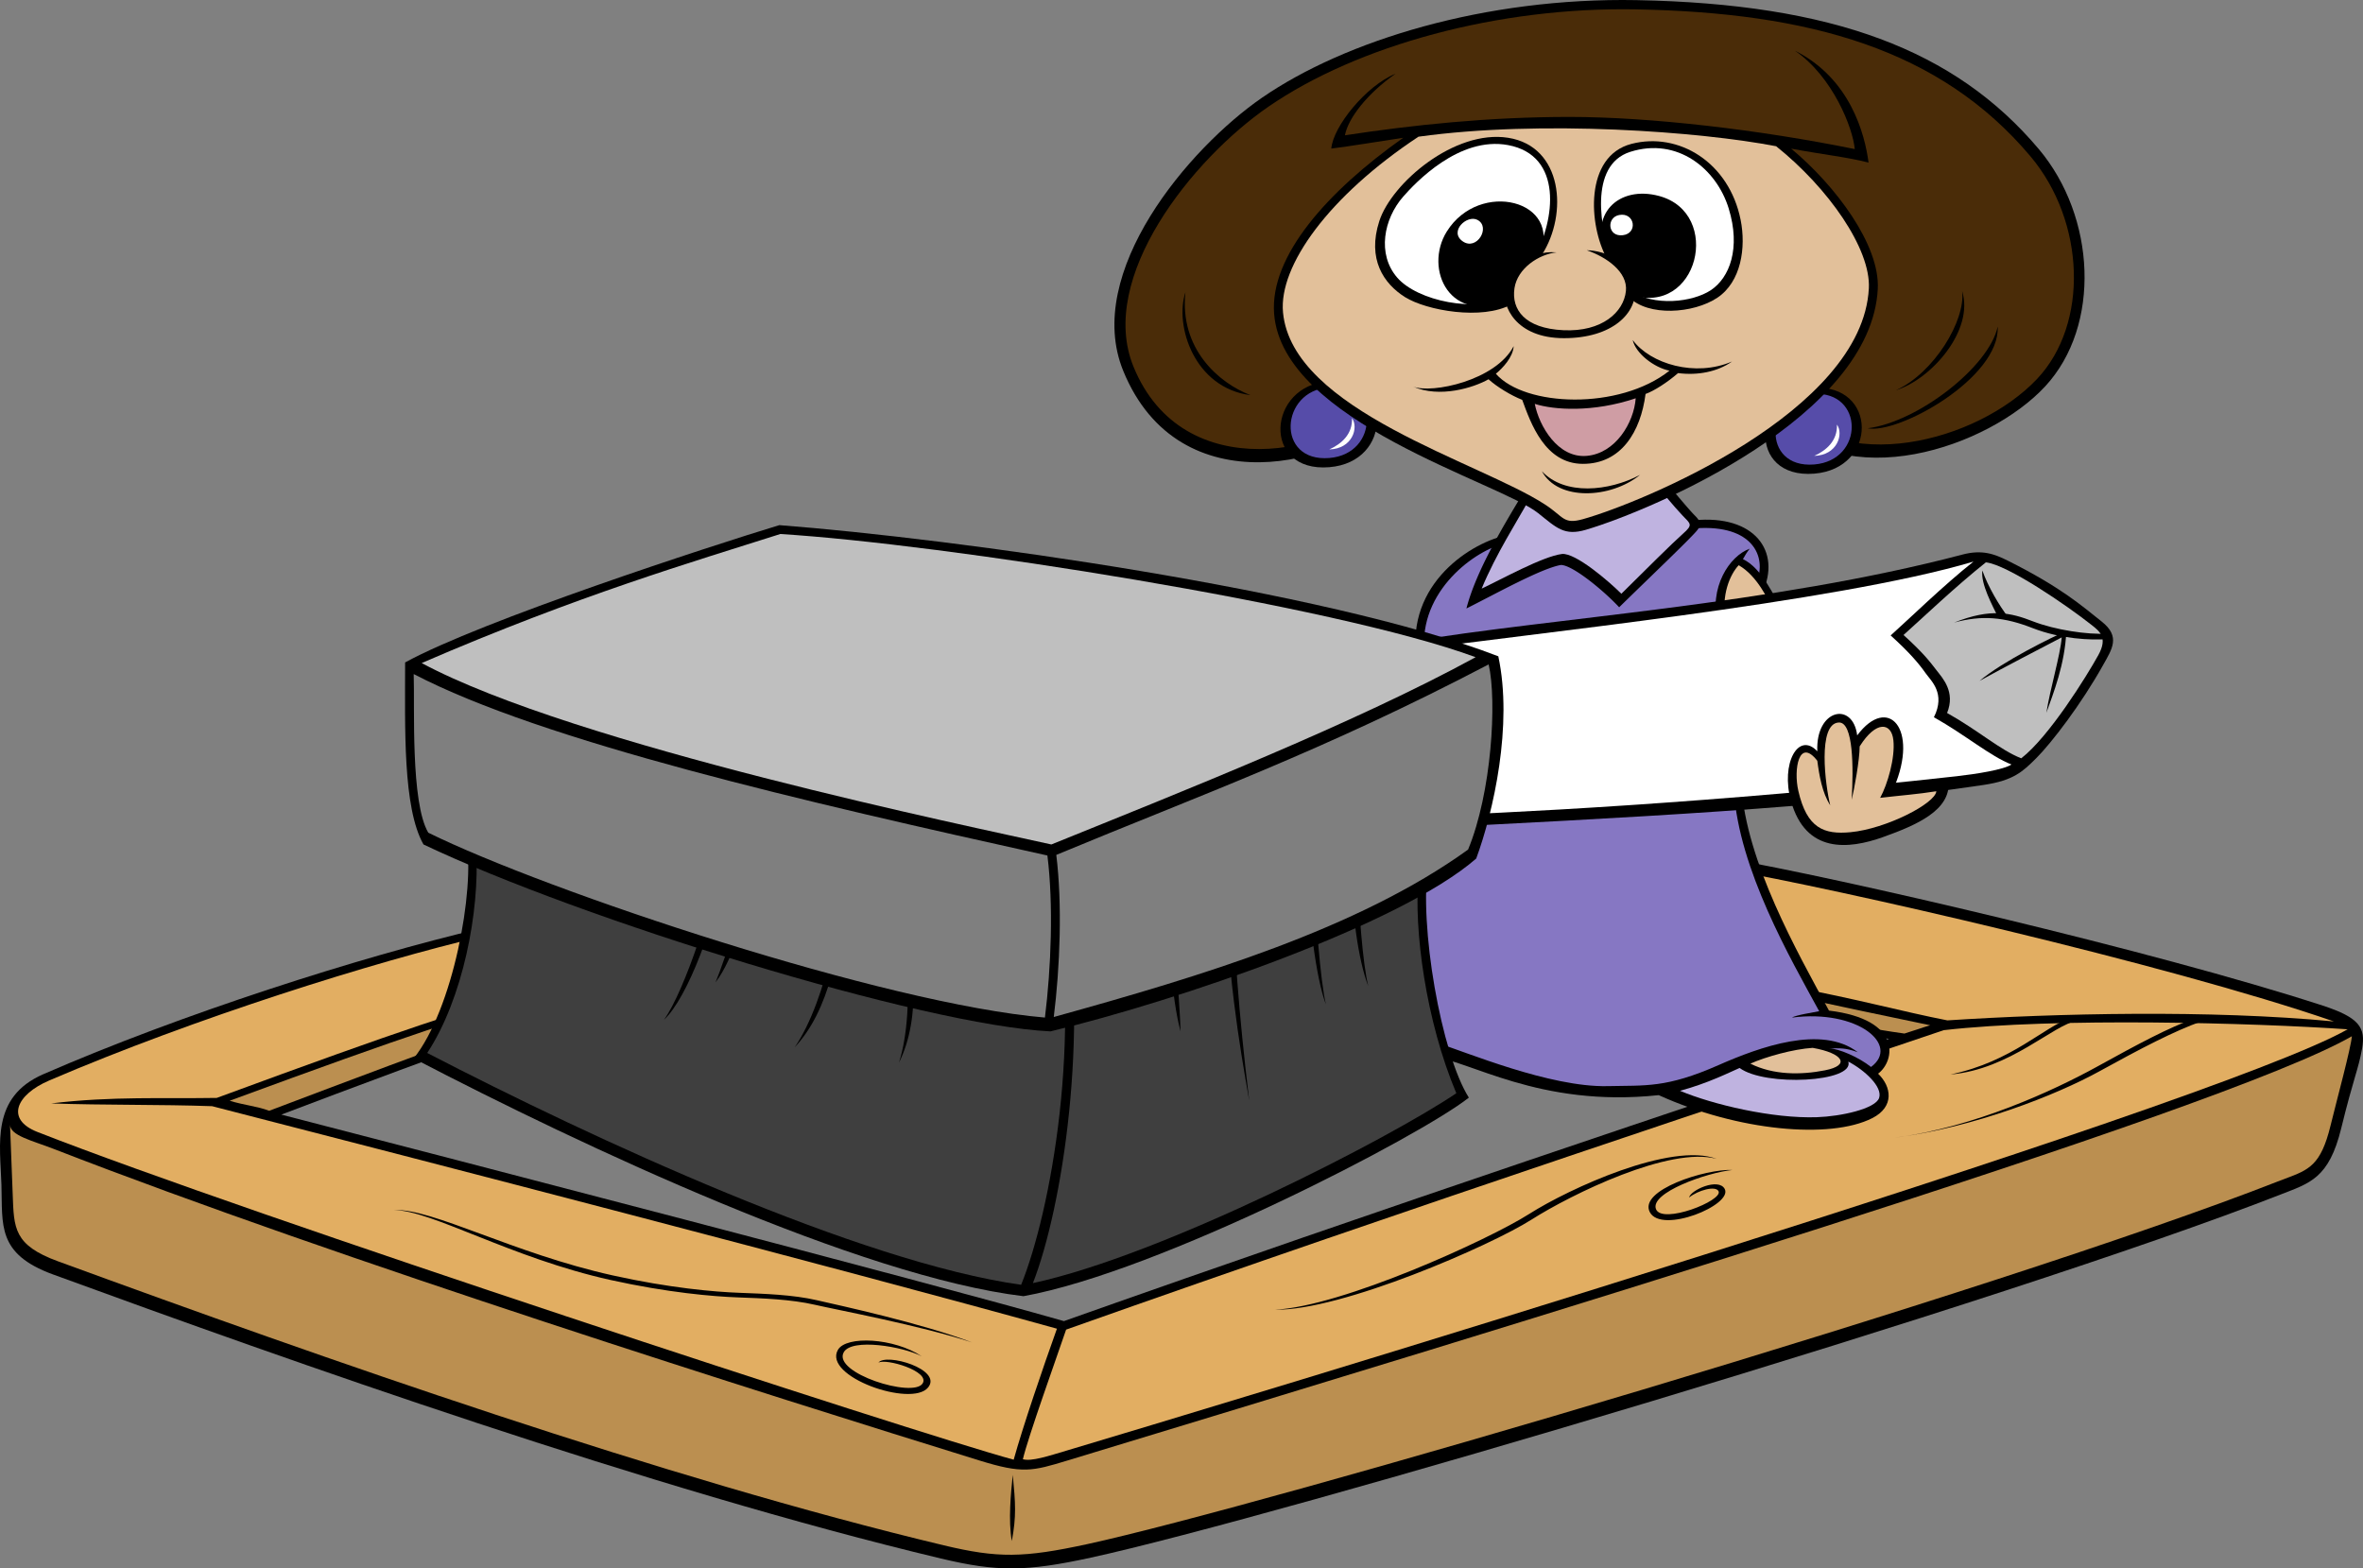
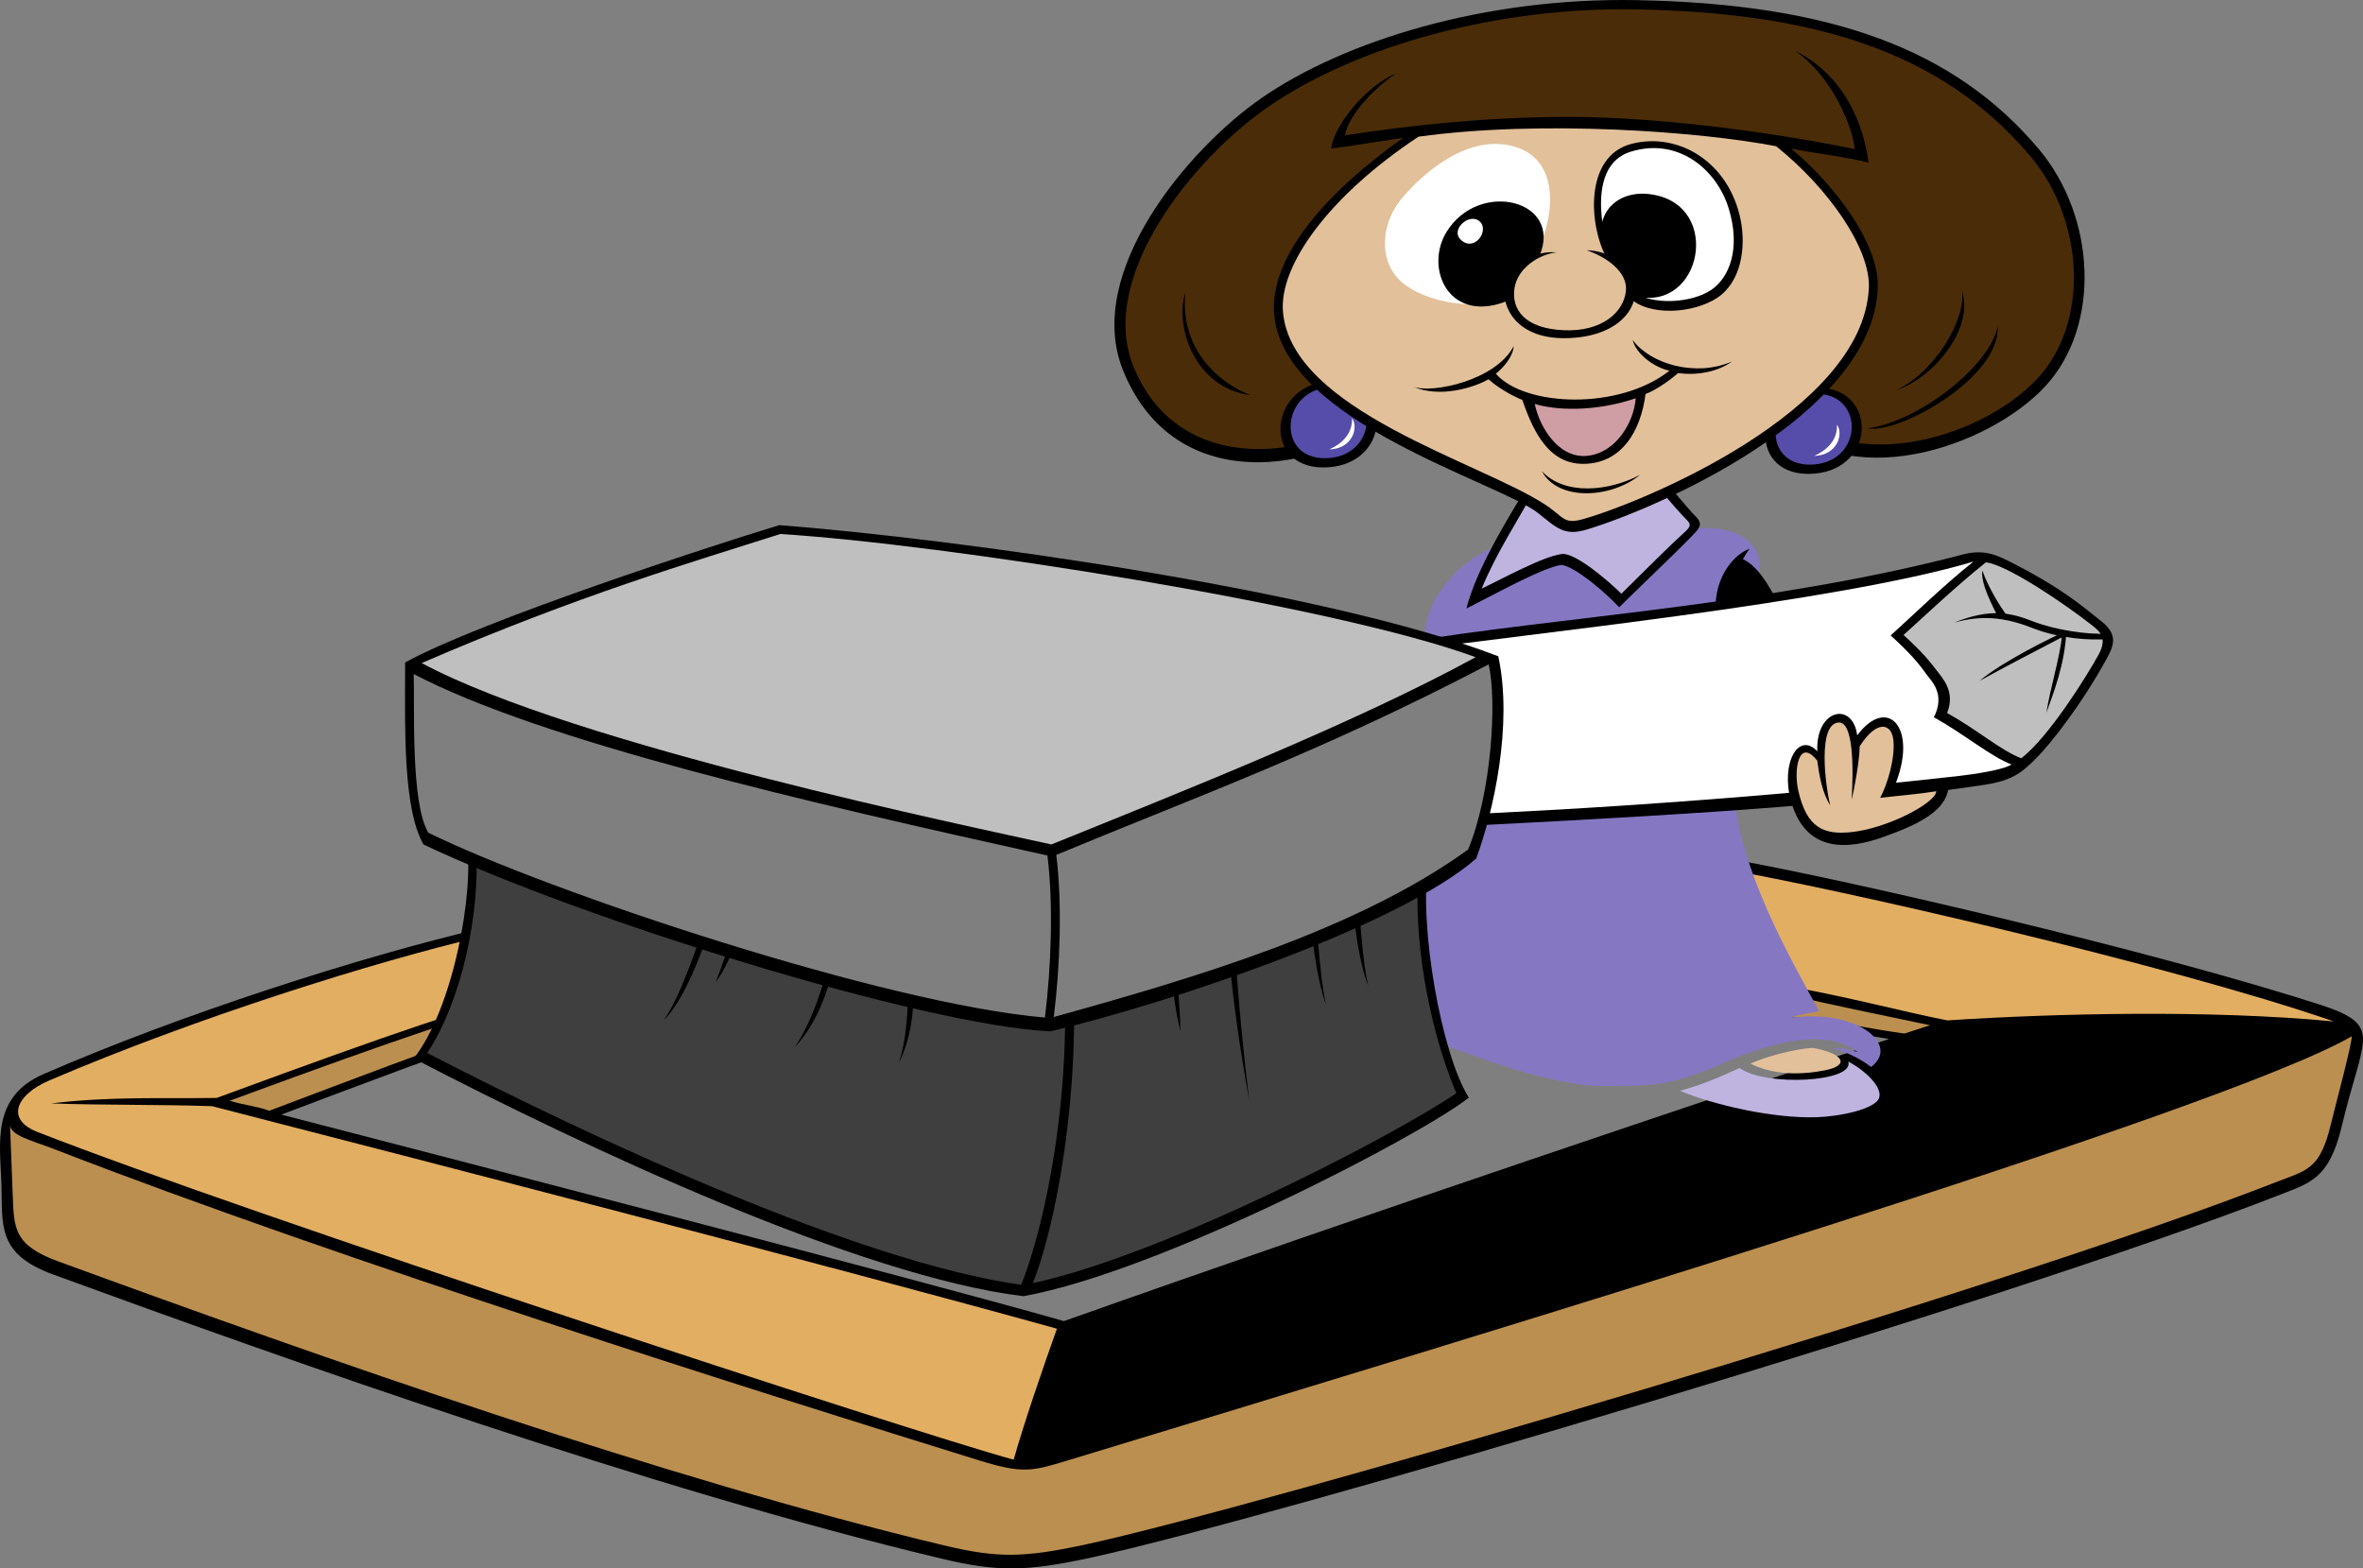
<svg xmlns="http://www.w3.org/2000/svg" width="212.97" height="141.365">
  <rect width="100%" height="100%" fill="#808080" stroke="none" />
  <path d="M43.368 83.684c-10.836 2.539-27.094 7.734-39.481 13.144-4.723 2.067-3.867 6.3-3.758 9.945.11 3.649-.43 6.239 4.645 8.094 21.453 7.844 53.894 19.36 80.031 25.606 5.09 1.214 7.672 1.191 13.52-.082 16.257-3.535 82.687-23.121 107.238-32.735 2.605-1.02 4.34-1.433 5.445-5.965 1.106-4.53 1.547-5.304 1.879-7.183.332-1.875-.238-2.79-3.535-3.867-15.262-4.97-44.012-11.598-53.633-13.258-27.703 1.437-74.476 4.422-112.351 6.3" />
  <path fill="#bb8f50" d="M1.145 107.664c.113 3.031.082 4.559 4.082 6.02 23.965 8.765 54.695 19.593 79.84 25.601 4.863 1.16 7.16 1.14 12.937-.113 15.547-3.383 82.211-22.867 107.223-32.66l.746-.285c2.129-.793 3.195-1.192 4.07-4.77.559-2.289 1.844-7.004 1.922-8.059-11.683 6.747-77.59 26.633-115.742 38.235-3.211.976-4.05 1.21-7.961 0-18.91-5.856-57.684-18.078-83.379-28.063-1.988-.773-3.98-1.215-3.98-2.21.093 2.425.18 4.656.242 6.304" />
  <path fill="#e2ae62" d="M91.36 131.566c.828-2.984 2.652-8.328 3.898-11.808-20.32-5.637-56.812-15.082-76.137-20.055-4.644-.164-9.785-.082-14.515-.25 5.476-.66 10.285-.414 14.93-.496 17.332-6.383 21.73-7.789 29.94-10.11 14.845 1.16 106.907.028 112.212.137 5.418.996 9.844 2.211 13.824 2.985 9.816-.637 23.664-.969 34.836.097-15.07-5.207-45.18-12.046-54.8-13.703l.222.016c-11.762.61-27.164 1.508-43.473 2.46-36.031 2.083-47.25 2.43-68.82 3.56-9.723 2.28-25.89 7.347-39.035 12.984-3.004 1.285-3.961 3.508-1.078 4.64 18.882 7.403 78.949 27.079 87.996 29.543" />
  <path fill="#bb8f50" d="M49.809 89.406c-8.078 2.281-12.465 3.684-29.11 9.805 1.325.41 2.485.492 3.563.906 6.14-2.32 14.348-5.469 25.461-9.363 16.176.664 104.254.746 113.543.992 3.484.563 5.39.996 8.375 1.41.828-.25 1.742-.582 2.324-.746-3.566-.746-8.793-1.824-12.027-2.57-17.914 0-98.695.457-112.13-.434" />
-   <path fill="#e2ae62" d="M96.086 119.84c-.883 2.597-3.398 9.586-3.898 11.683.773.22 2.3-.289 3.926-.773 11.832-3.535 103.062-30.938 115.472-37.977-8.539-.582-26.234-1.082-36.406.079-16.918 5.746-46.969 15.605-79.094 26.988" />
  <path fill="#7f7f7f" d="M50.344 91.309c-11.113 3.894-18.855 6.832-24.992 9.152 15.789 4.086 57.762 14.965 70.535 18.613 29.438-10.43 56.938-19.55 74.367-25.433-3.922-.567-5.414-1.149-7.652-1.313-14.098-.082-94.215-.168-112.258-1.02" />
-   <path d="M91.278 132.934c-.168 1.574-.418 4.14-.086 5.964.418-2.238.332-3.398.086-5.964m-8.211-10.692c-2.489-1.656-6.801-1.879-7.547-.578-1.387 2.406 6.633 5.219 8.125 3.395 1.34-1.633-3.813-3.149-4.477-2.239.664-.414 4.7.774 3.98 1.88-.863 1.327-8.136-.954-7.105-2.817.719-1.297 5.336-.524 7.024.36M87.625 121c-4.683-1.535-12.023-2.902-14.18-3.398-2.156-.497-4.699-.582-6.94-.665-2.24-.081-6.348-.43-11.5-1.574-8.958-1.988-16.063-6.254-19.462-6.297 3.399-.164 10.7 3.895 19.657 5.883 5.148 1.145 9.207 1.492 11.445 1.574 2.238.086 4.808.168 6.965.665 2.156.496 9.457 2.07 14.015 3.812m27.289-2.957c5.97.11 19.45-5.785 23.098-8.106 3.648-2.32 12.508-6.644 16.711-5.484-4.094-1.547-13.27 2.652-16.918 4.973-3.648 2.32-16.867 8.34-22.89 8.617m41.245-12.593c-2.433-.114-8.515 1.82-7.464 3.808 1.05 1.992 7.515-.656 6.746-2.098-.555-1.035-3.098.11-3.207.774.789-.649 2.39-1.098 2.652-.567.426.848-5.086 3.016-5.637 1.617-.582-1.472 4.575-3.3 6.91-3.535m30.493-13.703c-2.403.746-5.266 3.938-10.864 5.098 5.391-.457 9.29-4.516 11.446-4.848-.414-.168-.29-.125-.582-.25m11.254 0c-2.489.887-5.145 2.32-8.957 4.422-3.817 2.098-10.977 5.441-18.22 6.379 7.243-.938 14.622-3.867 18.438-5.965 3.817-2.102 6.774-3.648 9.262-4.531-.441-.278-.082-.082-.523-.305m-61.68-43.586c-3.067.414-9.207 3.977-8.625 10.606-.746 10.441-.664 27.843 1.328 36.46 3.398.25 9.703 4.641 20.566 3.481 7.133 3.234 15.438 4 19.243 2.074 2.02-1.023 1.742-2.847.527-4.008 1.547-1.16 2.184-4.886-4.426-5.687-2.93-5.414-7.41-13.316-7.906-20.277.277-6.575 1.312-14.196 2.059-17.758 1.453-3.649-1.16-6.88-6.84-6.094-4.618.262-10.258.926-15.926 1.203" />
  <path fill="#8677c3" d="M136.09 48.879c-2.71.387-7.95 4.004-7.742 9.39-.414 9.778-1.305 21.458 1.348 35.793 2.359.723 9.976 3.95 15.183 3.833 3.426-.079 5.281.19 10.008-1.895 3.715-1.637 9.285-3.652 12.547-1.164-1.164-.414-1.566-.344-2.563-.344.852.02 2.653.79 3.758 1.676 2.653-1.961-1.191-5.223-7.133-4.45.332-.218 1.907-.468 2.461-.577-2.601-4.754-7.246-12.817-7.687-19.891.332-6.46 1.328-16.57 2.21-19.277.61-2.266-.991-5.028-6.632-4.254-7.133.605-10.285.828-15.758 1.16" />
  <path fill="#bfb3e0" d="M151.414 98.316c2.567-.691 4.582-1.722 5.371-2.058 2.282 1.695 10.38 1.289 9.797-.574 1.465.761 3.11 2.277 2.778 3.273-.328.992-3.48 1.668-5.598 1.738-4.008.14-9.406-1.14-12.348-2.379" />
  <path fill="#e2c09a" d="M157.754 95.867c1.383-.617 3.871-1.312 5.617-1.422 2.727.48 3.45 1.567 1.11 2.024-2.184.43-4.656.433-6.727-.602" />
  <path d="M157.696 49.453c-1.825.664-3.707 3.48-2.875 6.906 1.879 0 4.422-.55 6.023-.992-1.047-1.77-2.043-4.144-3.758-4.972.223-.387.278-.5.61-.942" />
-   <path fill="#e2c09a" d="M156.7 50.945c-.774.828-1.606 2.707-1.16 5.028 1.824-.22 3.425-.524 4.367-.801-.555-1.16-1.551-3.29-3.207-4.227" />
  <path d="M137.364 44.293c-1.829 3.039-4.317 7.125-5.2 10.55 2.543-1.269 6.739-3.616 8.516-3.921 1.05 0 3.867 2.32 5.25 3.812 2.82-2.761 6.195-5.972 6.965-6.859.418-.48.445-.82-.106-1.371-.554-.555-1.605-1.824-2.82-3.262a367.7 367.7 0 0 0-12.605 1.051" />
  <path fill="#bfb3e0" d="M137.782 45.078c-.997 1.824-2.97 4.879-4.243 7.973 1.77-.828 5.489-2.899 7.243-3.121 1.218-.11 4.187 2.43 5.347 3.586 2.2-2.18 4.614-4.582 5.551-5.41.941-.829.684-.88-.055-1.66-.91-.966-1.547-1.81-2.086-2.368-2.449.188-8.847.793-11.757 1" />
  <path d="M126.938 57.855c12.691-2.156 32.637-3.316 49.93-7.87 1.777-.473 2.902-.044 4.062.535 4.813 2.406 6.676 4.062 8.5 5.511 1.7 1.352.922 2.469.125 3.895-1.988 3.562-4.645 7.015-6.023 8.398-1.25 1.246-2.059 2.012-4.715 2.418-13.602 2.07-32.68 2.98-52.086 3.977.082-5.387-.207-10.485.207-16.864" />
  <path fill="#fff" d="M127.801 58.54c8.957-1.325 37.621-4.208 50.063-7.923-2.657 2.102-5.891 5.25-7.465 6.656 1.742 1.575 2.574 2.582 3.148 3.399.5.703 1.828 1.824.75 3.976 2.82 1.579 5.082 3.516 6.992 4.258-.691.469-3.214.864-4.918 1.055-21.398 2.394-41.668 3.406-48.597 3.586-.035-4.172-.274-10.426.027-15.008" />
  <path fill="#bfbfbf" d="M178.98 50.687c-2.652 2.102-5.847 5.137-7.421 6.547 1.742 1.575 2.379 2.399 2.984 3.192.54.703 1.715 1.933.942 3.836 2.82 1.574 4.777 3.34 6.683 4.086 2.524-1.957 5.91-7.422 6.95-9.305.882-1.602.105-2.145-.641-2.738-2.16-1.711-7.547-5.41-9.496-5.618" />
  <path d="M189.914 57.11c-1.77.109-4.699-.333-6.687-1.106-1.992-.774-3.79-1.215-7.106.11 2.516-.688 4.536-.497 7.079.5 2.543.991 5.25 1.1 6.746.991l-.032-.496" />
  <path d="M180.047 55.562c-.445-.937-1.55-2.93-1.383-4.144.496 1.437 1.547 3.207 2.32 4.2l-.937-.056m-1.64 5.809c2.101-1.77 6.554-3.95 7.824-4.504-.11 2.985-1.188 5.664-1.797 7.375.332-2.152 1.246-5.137 1.383-6.793-2.211 1.16-4.809 2.485-7.41 3.922m-2.786 9.109c.168 2.54-2.82 3.864-5.914 4.97-3.097 1.105-6.964 1.507-8.293-3.259-.941-3.37.664-6.296 2.375-4.476-.164-3.813 3.207-4.528 3.594-1.434 2.766-3.703 5.586-.61 3.32 4.696 1.438-.11 3.317-.278 4.918-.497" />
  <path fill="#e2c09a" d="M174.516 71.316c-.082 1.098-4.531 3.391-7.738 3.692-2.371.222-3.926-.332-4.7-3.73-.445-1.93.055-4.833 1.711-2.708.168 1.301.442 2.903 1.164 4.008-.445-1.77-1.164-7.379.774-7.457 1.324-.059 1.324 4.086 1.16 6.961.219-.887.719-3.594.719-4.809 1.492-2.375 2.875-2.152 3.039-.55.168 1.601-.527 3.972-1.192 5.187 1.883-.219 3.434-.332 5.063-.594" />
  <path d="M124.95 37.055c-3.899 4.722-18.66 8.785-23.723-3.645-3.602-8.851 5.933-20.074 12.527-24.613 7.461-5.137 20.07-9.04 33.754-8.785 17.664.332 28.695 4.476 36.242 13.425 5.14 6.098 5.64 15.91.582 21.38-5.054 5.468-18.082 10.027-24.632 2.402-10.864-.082-26.954 0-34.75-.164" />
  <path fill="#4a2c08" d="M160.196 36.117c-4.344-.035-31.036.035-35.707-.066-3.993 4.836-17.868 7.965-22.336-3.016-3.266-8.015 5.328-18.715 12.164-23.418C122.37 4.074 135.059.61 147.465.844c15.625.293 27.387 3.586 35.524 13.234 4.957 5.879 5.285 15.11.613 20.067-5.367 5.687-17.684 8.918-23.406 1.972" />
  <path d="M106.84 26.34c-.996 2.98.774 8.617 5.863 9.277-2.875-1.105-6.414-4.195-5.863-9.277m64.028 8.836c3.207-.992 7.078-5.414 5.972-8.95.332 2.653-2.543 7.403-5.972 8.95m-2.543 3.426c2.765.554 11.941-4.528 11.722-9.168-.777 3.644-7.234 8.609-11.722 9.168" />
  <path d="M163.457 34.957c5.743-.344 5.809 7.266.055 7.734-6.137.496-5.582-7.402-.055-7.734" />
  <path fill="#564ca9" d="M163.457 35.508c4.54-.27 4.598 5.984.055 6.355-4.848.39-4.422-6.093-.055-6.355" />
  <path fill="#fff" d="M165.559 38.27c.61.832.055 2.761-2.047 2.82 1.11-.5 2.102-1.383 2.047-2.82" />
  <path d="M119.75 34.375c5.743-.344 5.809 7.27.055 7.734-6.137.5-5.582-7.402-.055-7.734" />
  <path fill="#564ca9" d="M119.75 34.93c4.54-.274 4.598 5.984.055 6.351-4.848.395-4.422-6.09-.055-6.351" />
  <path fill="#fff" d="M121.852 37.691c.61.829.055 2.762-2.047 2.817 1.105-.496 2.102-1.38 2.047-2.817" />
  <path d="M125.778 6.645c-2.653 1.074-5.63 4.757-5.793 6.746 1.41-.164 4.824-.727 6.484-.973-6.8 4.805-12.035 10.648-11.637 15.855.746 9.778 20.29 15.176 23.801 17.98 1.66 1.325 2.344 2.075 4.313 1.493 6.136-1.824 25.71-10.195 26.293-21.71.199-3.977-3.825-9.325-7.805-12.638 2.902.54 5.023.758 6.973 1.254-.332-2.566-1.657-7.593-6.637-10.082 3.402 2.325 5.226 6.961 5.394 8.867-8.543-1.738-18.414-2.898-25.71-2.898-7.297 0-14.102.719-20.239 1.656.293-1.574 2.074-3.812 4.563-5.55" />
  <path fill="#e2c09a" d="M127.844 12.32c-8.078 5.344-12.605 11.633-12.21 15.84.831 8.86 17.69 13.453 23.62 17.317 1.703 1.109 1.633 1.812 3.41 1.316 5.282-1.48 25.211-9.68 25.77-20.813.18-3.554-3.649-9.035-8.356-12.8-6.847-1.317-21.128-2.395-32.234-.86" />
  <path d="M138.965 42.469c1.438 2.707 6.192 2.488 8.848.332-2.82 1.492-6.801 1.879-8.848-.332m-11.613-7.625c1.715.664 7.465-.551 9.07-3.645-.054.996-.996 1.988-1.605 2.488 2.601 2.981 11.113 3.313 15.648-.277-1.383-.277-3.039-1.547-3.316-2.762 1.601 2.153 5.64 3.368 8.957 1.934-1.328.938-3.098 1.27-4.867 1.047-.954.828-2.157 1.605-2.93 1.879-.441 3.426-2.211 6.3-5.64 6.3-3.426 0-4.7-3.648-5.477-5.769-.996-.387-2.317-1.195-3.035-1.855-1.356.773-4.426 1.71-6.805.66" />
  <path fill="#cf9da4" d="M138.325 36.402c1.714.551 5.257.793 9.097-.504-.164 2.211-1.824 4.97-4.422 5.192-2.597.219-4.289-2.703-4.675-4.688" />
-   <path d="M138.965 22.969c2.375-3.703 1.88-9.778-3.043-10.551-4.832-.762-10.504 4.086-11.61 7.512-1.105 3.425.388 5.636 2.321 6.851 1.938 1.215 6.969 2.098 9.567.66-.387-1.765.5-3.754 2.765-4.472" />
  <path fill="#fff" d="M138.246 23.246c1.934-3.426 2.633-9.238-2.324-10.168-4.422-.828-8.394 3.434-9.453 4.64-1.77 2.02-2.367 5.192-.55 7.294 1.808 2.101 7.128 3.261 10.171 1.656.164-1.379.442-2.484 2.156-3.422" />
  <path d="M138.743 23.078c2.156-5.027-5.403-6.93-8.348-2.21-2.102 3.37.277 8.566 5.75 6.132-.164-1.434.332-3.04 2.598-3.922" />
  <path fill="#fff" d="M133.16 19.82c1.223.645-.058 2.817-1.328 1.934-1.273-.887.387-2.434 1.328-1.934" />
  <path d="M144.825 23.3c-1.657-2.984-2.043-9.226 2.21-10.331 4.258-1.106 8.805 1.66 9.844 6.851.496 2.485.055 5.578-2.101 7.016-2.157 1.437-6.246 1.71-7.961-.055.332-1.492-.774-2.761-1.992-3.48" />
  <path fill="#fff" d="M145.325 23.629c-1.094-2.856-2.172-8.742 1.601-9.942 4.238-1.347 7.77 1.504 8.875 5.098 1.106 3.59.082 6.254-1.617 7.375-1.633 1.074-5.102 1.504-7.313.012 0-1.27-.55-1.766-1.546-2.543" />
  <path d="M144.825 23.3c-1.77-4.034 1.085-6.609 4.703-5.636 5.75 1.547 3.535 10.938-2.602 8.895.277-1.16-.828-2.762-2.101-3.258" />
-   <path fill="#fff" d="M145.93 19.379c1.414-.27 1.715 1.656.332 1.82-1.383.168-1.492-1.601-.332-1.82" />
  <path d="M140.293 22.746c-2.531-.234-4.343 1.754-4.648 3.29-.3 1.523.941 4.444 5.312 4.444 4.368 0 6.633-2.265 6.41-4.585-.218-2.32-2.742-3.32-4.359-3.34 1.77.605 3.707 1.953 3.531 3.672-.195 1.906-2.156 3.703-5.64 3.535-3.485-.164-4.692-1.864-4.403-3.79.27-1.788 2.192-3.058 3.797-3.226M42.04 75.727c.773 4.53-1.215 15.246-4.755 19.668 15.258 7.953 40.25 19.668 54.958 21.433 12.277-2.21 35.828-14.473 40.14-17.898-2.484-3.926-4.531-15.578-3.648-21.106-35.387 2.543-69.114-.328-86.696-2.097" />
  <path fill="#3f3f3f" d="M38.504 94.906c15.055 7.801 39.02 18.864 53.528 20.895 2.656-6.54 5.628-22.617 2.859-35.989-18.68-.769-40.023-2.082-51.969-3.187.317 5.523-1.199 13.395-4.418 18.281" />
  <path fill="#3f3f3f" d="M127.852 78.887c-.457 4.906.664 13.152 3.402 19.648-5.949 4.028-26.414 14.586-38.16 17.113 2.629-6.714 5.149-22.492 2.762-35.753 10.207-.11 24.953-.45 31.996-1.008" />
  <path d="M64.82 77.742c-.413 3.235-3.07 11.52-4.976 14.172 2.102-1.934 4.727-8.867 5.473-13.922l-.496-.25m-.332 10.801c.937-2.266 2.707-8.012 3.37-10.441l.5.054c-1.273 4.364-2.156 8.121-3.87 10.387m7.132 5.855c2.985-4.363 4.422-13.148 4.422-15.91l.496.055c-.773 7.129-1.824 12.543-4.918 15.855m9.399 1.383c1.613-5.035.48-13.863-.313-16.511l.496-.09c1.293 7.05 1.836 12.539-.183 16.601m25.379-2.821c-.055-2.87-.887-11.378-.887-13.862h-.66c.387 5.027.719 10.828 1.547 13.863m6.191 6.246c-.937-5.305-1.988-11.602-2.21-20.277h.609c.273 6.851.605 11.933 1.601 20.277m6.914-8.676c-.886-2.21-1.715-8.617-1.496-11.71l.445-.055c.055 3.312.551 9.777 1.051 11.765m3.813-1.656c-.883-2.21-1.602-7.184-1.383-10.277l.445-.055c.055 3.316.442 8.344.938 10.332" />
  <path d="M70.239 47.332c-6.192 1.875-26.871 8.617-33.727 12.375 0 5.855-.223 13.094 1.656 16.406 14.157 6.739 45.008 16.297 56.508 16.848 11.5-2.762 31.516-9.61 38.371-15.578 1.551-4.2 3.32-12.043 1.992-18.23-15.48-5.966-48.988-10.606-64.8-11.821" />
  <path fill="#7f7f7f" d="M37.285 60.754c.102 2.976-.292 11.562 1.313 14.297 10.754 5.3 41.2 15.449 55.578 16.664.559-4.477.777-10.188.223-14.606C72.395 72.246 48.93 66.82 37.285 60.754M95.2 77.055c.55 4.422.335 10.132-.227 14.61 13.305-3.688 27.406-7.927 37.34-15.09 2.117-5.102 2.617-13.388 1.855-16.692C119.114 67.77 107.946 71.75 95.2 77.055" />
  <path fill="#bfbfbf" d="M94.758 76.113c11.723-4.75 27.317-10.91 38.235-16.879-12.684-4.687-48.254-10.23-62.672-11.101-7.88 2.512-18.16 5.508-32.317 11.629 13.739 7.375 49.649 14.765 56.754 16.351" />
</svg>